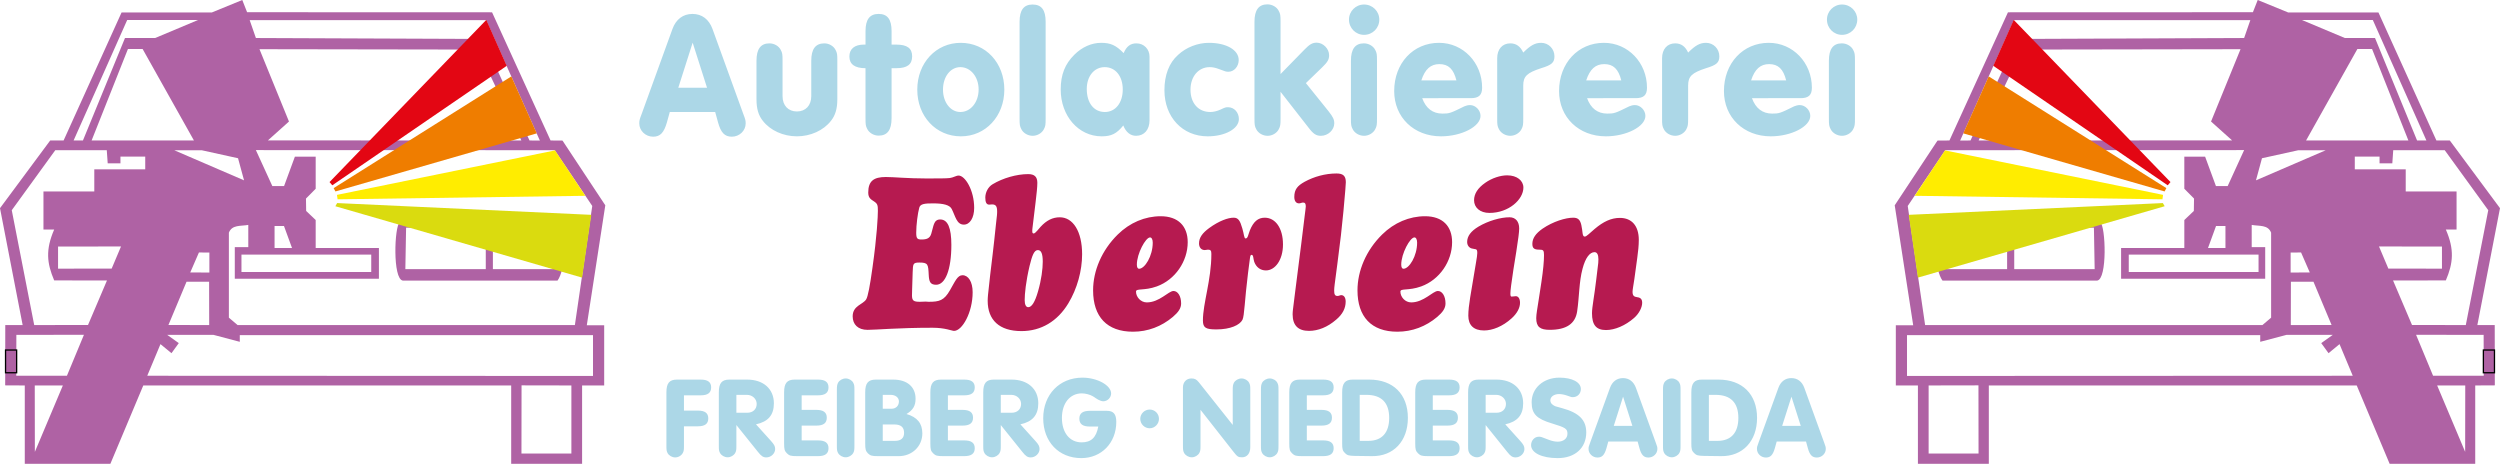
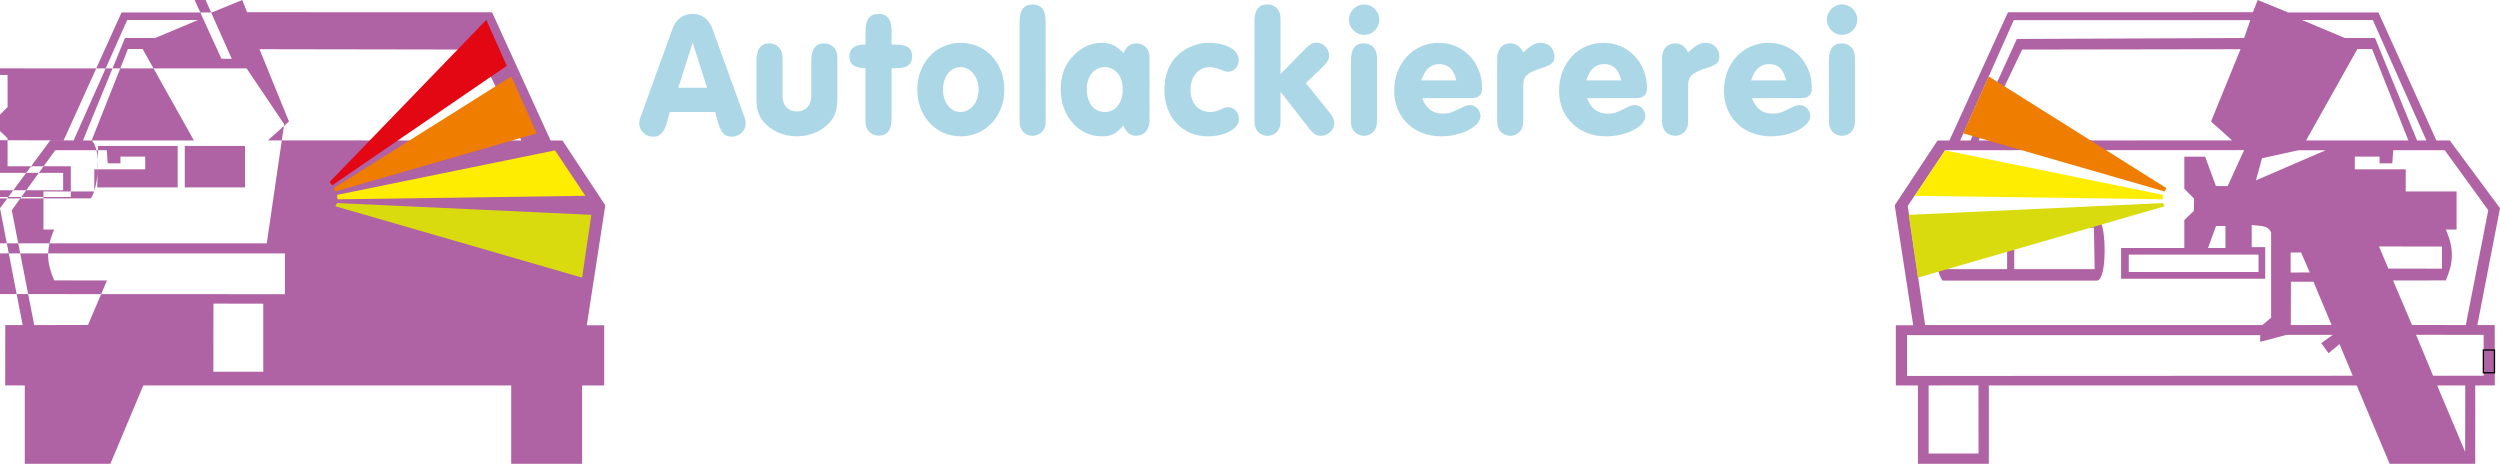
<svg xmlns="http://www.w3.org/2000/svg" version="1.1" id="Ebene_1" x="0px" y="0px" viewBox="0 0 411.024 76.253" xml:space="preserve" width="411.024" height="76.253">
  <defs id="defs12" />
  <g id="g12" transform="translate(-1909.246,-526.976)">
    <path fill-rule="evenodd" clip-rule="evenodd" fill="#acd7e7" d="m 2026.829,545.39 0.466,1.692 c 0.466,1.72 1.107,2.367 2.273,2.367 1.253,0 2.273,-0.997 2.273,-2.163 0,-0.467 -0.029,-0.642 -0.379,-1.545 l -5.072,-13.997 c -0.583,-1.604 -1.749,-2.479 -3.294,-2.479 -1.544,0 -2.71,0.875 -3.293,2.479 l -5.072,13.997 c -0.35,0.904 -0.379,1.079 -0.379,1.545 0,1.166 1.021,2.163 2.274,2.163 1.165,0 1.777,-0.647 2.272,-2.367 l 0.467,-1.692 z m -1.341,-3.994 h -4.722 l 2.361,-7.407 z m 21.424,-4.433 c 0,-1.05 -0.029,-1.283 -0.292,-1.779 -0.32,-0.641 -1.078,-1.079 -1.836,-1.079 -1.458,0 -2.157,0.933 -2.157,2.858 v 5.832 c 0,1.517 -0.933,2.508 -2.361,2.508 -1.428,0 -2.361,-0.991 -2.361,-2.508 v -5.832 c 0,-1.05 -0.029,-1.283 -0.292,-1.779 -0.32,-0.641 -1.078,-1.079 -1.865,-1.079 -1.429,0 -2.128,0.933 -2.128,2.858 v 6.357 c 0,1.517 0.32,2.625 1.049,3.528 1.225,1.575 3.352,2.542 5.597,2.542 2.244,0 4.372,-0.967 5.596,-2.542 0.729,-0.904 1.049,-2.012 1.049,-3.528 v -6.357 z m 8.919,1.225 h 0.787 c 1.778,0 2.594,-0.612 2.594,-1.954 0,-1.312 -0.816,-1.924 -2.594,-1.924 h -0.787 v -2.216 c 0,-1.924 -0.671,-2.829 -2.128,-2.829 -1.458,0 -2.157,0.904 -2.157,2.829 v 2.216 h -0.292 c -1.487,0 -2.361,0.7 -2.361,1.954 0,1.283 0.903,1.925 2.652,1.925 v 8.223 c 0,1.05 0.029,1.283 0.291,1.779 0.321,0.642 1.079,1.084 1.866,1.084 1.428,0 2.128,-0.909 2.128,-2.863 v -8.224 z m 11.367,-4.17 c -4.052,0 -7.142,3.295 -7.142,7.699 0,4.374 3.061,7.674 7.171,7.674 4.081,0 7.141,-3.329 7.141,-7.674 0,-4.404 -3.06,-7.699 -7.17,-7.699 z m -0.058,3.995 c 1.69,0 3.002,1.604 3.002,3.674 0,2.1 -1.313,3.703 -3.002,3.703 -1.632,0 -2.857,-1.603 -2.857,-3.674 0,-2.129 1.225,-3.703 2.857,-3.703 z m 14.019,-7.465 c 0,-1.925 -0.67,-2.829 -2.156,-2.829 -1.428,0 -2.128,0.904 -2.128,2.829 v 15.892 c 0,1.05 0.029,1.284 0.292,1.779 0.32,0.642 1.078,1.084 1.865,1.084 0.757,0 1.516,-0.442 1.836,-1.084 0.263,-0.496 0.291,-0.729 0.291,-1.779 z m 17.081,5.744 c 0,-1.254 -0.933,-2.187 -2.157,-2.187 -0.99,0 -1.632,0.496 -2.098,1.604 -1.253,-1.283 -2.128,-1.692 -3.702,-1.692 -1.574,0 -3.148,0.701 -4.401,1.954 -1.544,1.517 -2.245,3.295 -2.245,5.715 0,4.345 2.915,7.703 6.734,7.703 1.603,0 2.477,-0.442 3.555,-1.784 0.438,1.108 1.167,1.697 2.099,1.697 1.341,0 2.216,-0.997 2.216,-2.543 v -10.467 z m -7.374,1.721 c 1.778,0 2.973,1.487 2.973,3.674 0,2.188 -1.195,3.703 -2.943,3.703 -1.808,0 -2.974,-1.487 -2.974,-3.79 0,-2.1 1.224,-3.587 2.944,-3.587 z m 17.139,-3.995 c -1.837,0 -3.731,0.729 -5.072,1.983 -1.486,1.312 -2.244,3.325 -2.244,5.803 0,4.432 2.974,7.586 7.112,7.586 2.886,0 5.13,-1.258 5.13,-2.833 0,-1.107 -0.787,-1.953 -1.778,-1.953 -0.378,0 -0.496,0.029 -1.224,0.379 -0.583,0.262 -1.167,0.407 -1.691,0.407 -1.981,0 -3.264,-1.457 -3.264,-3.674 0,-2.158 1.311,-3.703 3.148,-3.703 0.466,0 0.933,0.087 1.545,0.32 1.049,0.409 1.166,0.438 1.545,0.438 0.933,0 1.69,-0.875 1.69,-1.924 0,-1.663 -2.041,-2.829 -4.897,-2.829 z m 11.775,8.048 4.576,5.862 c 0.815,1.079 1.282,1.376 2.069,1.376 1.166,0 2.187,-0.967 2.187,-2.046 0,-0.642 -0.205,-1.05 -0.933,-1.983 l -3.732,-4.636 2.653,-2.566 c 0.903,-0.875 1.166,-1.311 1.166,-2.012 0,-1.079 -0.99,-2.07 -2.041,-2.07 -0.7,0 -1.166,0.262 -2.011,1.137 l -3.935,4.024 v -8.602 c 0,-1.05 -0.03,-1.283 -0.292,-1.779 -0.321,-0.642 -1.078,-1.079 -1.866,-1.079 -1.427,0 -2.127,0.933 -2.127,2.858 v 15.892 c 0,1.05 0.029,1.284 0.292,1.779 0.321,0.642 1.079,1.084 1.866,1.084 0.758,0 1.515,-0.442 1.836,-1.084 0.262,-0.496 0.292,-0.758 0.292,-1.779 z m 13.729,-14.347 c -1.37,0 -2.478,1.108 -2.478,2.479 0,1.4 1.107,2.508 2.478,2.508 1.398,0 2.507,-1.108 2.507,-2.508 0,-1.37 -1.109,-2.479 -2.507,-2.479 z m -2.158,18.721 c 0,1.05 0.03,1.284 0.292,1.779 0.321,0.642 1.078,1.084 1.866,1.084 0.757,0 1.516,-0.442 1.836,-1.084 0.262,-0.496 0.291,-0.758 0.291,-1.779 v -9.477 c 0,-1.05 -0.029,-1.283 -0.291,-1.779 -0.32,-0.641 -1.079,-1.079 -1.864,-1.079 -1.43,0 -2.13,0.933 -2.13,2.858 z m 19.704,-3.324 c 1.313,0 1.865,-0.496 1.865,-1.72 0,-4.112 -3.118,-7.378 -7.082,-7.378 -4.256,0 -7.374,3.354 -7.374,7.932 0,4.315 3.234,7.44 7.694,7.44 3.382,0 6.5,-1.608 6.5,-3.358 0,-0.933 -0.815,-1.779 -1.72,-1.779 -0.321,0 -0.669,0.088 -0.933,0.204 -2.302,1.138 -2.478,1.196 -3.614,1.196 -1.573,0 -2.711,-0.846 -3.323,-2.537 z m -8.131,-2.916 c 0.611,-1.867 1.545,-2.683 2.972,-2.683 1.487,0 2.333,0.816 2.799,2.683 z m 12.474,6.24 c 0,1.05 0.029,1.284 0.291,1.779 0.32,0.642 1.078,1.084 1.865,1.084 0.758,0 1.516,-0.442 1.837,-1.084 0.263,-0.496 0.291,-0.758 0.291,-1.779 v -5.394 c 0,-1.517 0.612,-2.1 2.943,-2.858 1.75,-0.525 2.187,-0.933 2.187,-1.954 0,-1.224 -0.961,-2.216 -2.187,-2.216 -0.99,0 -1.748,0.409 -2.943,1.604 -0.466,-1.02 -1.165,-1.517 -2.128,-1.517 -1.312,0 -2.156,0.962 -2.156,2.449 z m 22.764,-3.324 c 1.313,0 1.865,-0.496 1.865,-1.72 0,-4.112 -3.118,-7.378 -7.082,-7.378 -4.256,0 -7.375,3.354 -7.375,7.932 0,4.315 3.236,7.44 7.695,7.44 3.381,0 6.5,-1.608 6.5,-3.358 0,-0.933 -0.816,-1.779 -1.721,-1.779 -0.32,0 -0.669,0.088 -0.933,0.204 -2.302,1.138 -2.477,1.196 -3.614,1.196 -1.573,0 -2.71,-0.846 -3.322,-2.537 z m -8.132,-2.916 c 0.612,-1.867 1.545,-2.683 2.973,-2.683 1.487,0 2.333,0.816 2.798,2.683 z m 12.475,6.24 c 0,1.05 0.03,1.284 0.292,1.779 0.32,0.642 1.078,1.084 1.865,1.084 0.758,0 1.516,-0.442 1.837,-1.084 0.262,-0.496 0.291,-0.758 0.291,-1.779 v -5.394 c 0,-1.517 0.611,-2.1 2.943,-2.858 1.749,-0.525 2.187,-0.933 2.187,-1.954 0,-1.224 -0.962,-2.216 -2.187,-2.216 -0.99,0 -1.749,0.409 -2.943,1.604 -0.466,-1.02 -1.165,-1.517 -2.128,-1.517 -1.312,0 -2.157,0.962 -2.157,2.449 z m 22.764,-3.324 c 1.313,0 1.866,-0.496 1.866,-1.72 0,-4.112 -3.119,-7.378 -7.082,-7.378 -4.257,0 -7.375,3.354 -7.375,7.932 0,4.315 3.236,7.44 7.695,7.44 3.381,0 6.499,-1.608 6.499,-3.358 0,-0.933 -0.815,-1.779 -1.719,-1.779 -0.321,0 -0.671,0.088 -0.934,0.204 -2.302,1.138 -2.477,1.196 -3.614,1.196 -1.573,0 -2.71,-0.846 -3.323,-2.537 z m -8.131,-2.916 c 0.611,-1.867 1.544,-2.683 2.972,-2.683 1.487,0 2.333,0.816 2.799,2.683 z m 14.952,-12.481 c -1.37,0 -2.477,1.108 -2.477,2.479 0,1.4 1.106,2.508 2.477,2.508 1.398,0 2.508,-1.108 2.508,-2.508 0,-1.37 -1.11,-2.479 -2.508,-2.479 z m -2.157,18.721 c 0,1.05 0.029,1.284 0.291,1.779 0.321,0.642 1.079,1.084 1.866,1.084 0.758,0 1.516,-0.442 1.837,-1.084 0.261,-0.496 0.291,-0.758 0.291,-1.779 v -9.477 c 0,-1.05 -0.03,-1.283 -0.291,-1.779 -0.321,-0.641 -1.079,-1.079 -1.866,-1.079 -1.428,0 -2.128,0.933 -2.128,2.858 z" id="path1" />
-     <path fill-rule="evenodd" clip-rule="evenodd" fill="#b61a50" d="m 2059.215,574.373 0.083,-2.628 c 0.056,-1.365 0.028,-1.604 1.083,-1.604 1.445,0 1.472,0.271 1.556,2.013 0.056,1.094 0.222,1.639 1.222,1.639 1.5,0 2.5,-2.457 2.5,-6.553 0,-2.788 -0.583,-4.182 -1.833,-4.182 -1.111,0 -1.083,1.121 -1.472,2.344 -0.222,0.746 -0.722,0.949 -1.611,0.949 -0.694,0 -0.861,-0.169 -0.861,-1.119 0,-1.292 0.25,-3.226 0.5,-4.108 0.167,-0.642 0.917,-0.71 2.278,-0.71 1.722,0 2.721,0.273 3.055,0.916 0.611,1.189 0.806,2.577 2,2.577 0.972,0 1.694,-1.087 1.694,-2.748 0,-2.93 -1.5,-5.319 -2.555,-5.319 -0.417,0 -0.889,0.341 -1.473,0.409 -0.583,0.068 -1.888,0.068 -3.888,0.068 -3.056,0 -5.25,-0.239 -6.611,-0.239 -1.972,0 -2.889,0.649 -2.889,2.56 0,0.922 0.473,1.127 0.973,1.468 0.556,0.376 0.611,0.615 0.611,1.531 0,0.847 -0.139,4.073 -0.89,9.358 -0.416,3.004 -0.75,4.745 -1.027,5.188 -0.5,0.854 -2.227,1.025 -2.227,2.799 0,1.332 0.866,2.225 2.449,2.225 1.417,0 5,-0.346 10.694,-0.346 2.083,0 3.167,0.517 3.528,0.517 1.333,0 3.055,-3.009 3.055,-6.355 0,-1.738 -0.722,-2.798 -1.667,-2.798 -0.833,0 -1.222,1.025 -2.055,2.457 -0.973,1.708 -1.75,1.911 -3.5,1.911 -0.167,0 -0.333,-0.032 -0.5,-0.032 -0.334,0 -0.639,0.032 -0.944,0.032 -1.028,0 -1.306,-0.17 -1.306,-1.057 0,-0.035 0,-0.412 0.028,-1.163 z m 20.664,-6.281 c 0.555,0 0.806,0.616 0.806,1.912 0,1.161 -0.223,2.969 -0.778,4.881 -0.5,1.741 -1.028,2.596 -1.611,2.596 -0.361,0 -0.583,-0.41 -0.583,-1.161 0,-1.024 0.194,-3.037 0.806,-5.632 0.416,-1.707 0.75,-2.596 1.36,-2.596 z m -8.193,7.339 c -0.028,0.342 -0.056,0.684 -0.056,0.99 0,3.175 1.917,4.989 5.555,4.989 3.222,0 5.916,-1.608 7.694,-4.545 1.472,-2.425 2.277,-5.393 2.277,-8.09 0,-3.754 -1.499,-6.075 -3.666,-6.075 -1.194,0 -2.194,0.512 -3.167,1.57 l -0.528,0.614 c -0.25,0.273 -0.444,0.478 -0.611,0.478 -0.167,0 -0.222,-0.137 -0.222,-0.376 0,-0.136 0,-0.307 0.027,-0.478 l 0.528,-4.369 c 0.167,-1.399 0.277,-2.423 0.277,-3.106 0,-0.99 -0.473,-1.433 -1.5,-1.433 -1.889,0 -4.166,0.648 -5.86,1.672 -0.75,0.444 -1.194,1.365 -1.194,2.184 0,0.786 0.194,1.161 0.639,1.161 0.194,0 0.333,-0.034 0.472,-0.034 0.583,0 0.833,0.273 0.833,1.127 0,0.17 0,0.409 -0.028,0.648 l -0.167,1.502 c -0.389,3.857 -0.75,6.621 -0.945,8.294 z m 24.47,-4.95 c 0,-1.808 1.443,-4.471 2.166,-4.471 0.25,0 0.445,0.308 0.445,0.853 0,2.219 -1.306,4.302 -2.251,4.302 -0.221,0 -0.36,-0.238 -0.36,-0.684 z m 7.278,6.384 c 0,-1.228 -0.556,-2.048 -1.251,-2.048 -0.833,0 -2.305,1.877 -4.389,1.877 -0.999,0 -1.777,-0.887 -1.777,-1.774 0,-0.58 1.333,-0.103 3.417,-0.854 3.027,-1.094 5.083,-4.131 5.083,-7.271 0,-2.628 -1.555,-4.267 -4.444,-4.267 -2.583,0 -5.083,1.059 -7.056,3.003 -2.638,2.594 -4.055,5.974 -4.055,9.181 0,4.336 2.278,6.8 6.555,6.8 2.444,0 4.694,-0.86 6.555,-2.431 0.917,-0.781 1.362,-1.43 1.362,-2.216 z m 10.998,-4.984 0.305,-2.355 c 0.056,-0.409 0.084,-0.647 0.278,-0.647 0.333,0 0.25,0.58 0.444,1.16 0.333,0.888 1.027,1.399 1.917,1.399 1.499,0 2.805,-1.708 2.805,-4.266 0,-2.698 -1.25,-4.404 -2.999,-4.404 -1.111,0 -1.861,0.649 -2.445,2.082 -0.277,0.716 -0.333,1.331 -0.694,1.331 -0.278,0 -0.25,-0.683 -0.555,-1.673 -0.362,-1.263 -0.667,-1.741 -1.417,-1.741 -0.916,0 -2.389,0.512 -4.027,1.706 -1.111,0.819 -1.667,1.57 -1.667,2.527 0,0.647 0.361,1.09 0.945,1.09 0.194,0 0.361,-0.067 0.528,-0.067 0.444,0 0.556,0.17 0.556,0.717 0,4.267 -1.389,8.089 -1.389,10.923 0,1.228 0.5,1.473 2.222,1.473 2.305,0 3.833,-0.722 4.277,-1.576 0.333,-0.648 0.361,-3.275 0.916,-7.679 z m 7.389,5.975 c -0.029,0.273 -0.055,0.545 -0.055,0.785 0,1.842 0.915,2.735 2.693,2.735 1.5,0 3.056,-0.619 4.472,-1.849 1.057,-0.887 1.557,-1.876 1.557,-2.969 0,-0.648 -0.278,-1.058 -0.723,-1.058 -0.195,0 -0.39,0.136 -0.611,0.136 -0.417,0 -0.556,-0.238 -0.556,-0.888 0,-0.238 0.027,-0.58 0.083,-1.024 l 0.444,-3.379 c 0.444,-3.311 0.777,-6.212 1,-8.67 l 0.307,-3.482 c 0.056,-0.648 0.083,-1.092 0.083,-1.262 0,-1.059 -0.472,-1.434 -1.527,-1.434 -1.834,0 -3.695,0.512 -5.25,1.366 -1.168,0.648 -1.694,1.263 -1.694,2.491 0,0.648 0.278,1.059 0.777,1.059 0.223,0 0.444,-0.137 0.667,-0.137 0.333,0 0.444,0.205 0.444,0.648 0,0.17 -0.083,0.716 -0.194,1.639 l -0.556,4.539 c -0.527,4.233 -0.889,6.929 -1.027,8.089 z m 17.803,-7.375 c 0,-1.808 1.445,-4.471 2.167,-4.471 0.25,0 0.444,0.308 0.444,0.853 0,2.219 -1.306,4.302 -2.249,4.302 -0.222,0 -0.362,-0.238 -0.362,-0.684 z m 7.277,6.384 c 0,-1.228 -0.555,-2.048 -1.249,-2.048 -0.833,0 -2.307,1.877 -4.389,1.877 -1,0 -1.777,-0.887 -1.777,-1.774 0,-0.58 1.333,-0.103 3.416,-0.854 3.027,-1.094 5.084,-4.131 5.084,-7.271 0,-2.628 -1.557,-4.267 -4.445,-4.267 -2.583,0 -5.083,1.059 -7.056,3.003 -2.638,2.594 -4.055,5.974 -4.055,9.181 0,4.336 2.277,6.8 6.555,6.8 2.444,0 4.695,-0.86 6.556,-2.431 0.916,-0.781 1.36,-1.43 1.36,-2.216 z m 7.223,-14.882 c 3.193,0 5.583,-2.219 5.583,-4.165 0,-1.126 -1.029,-2.013 -2.668,-2.013 -1.11,0 -2.5,0.443 -3.61,1.229 -1.222,0.854 -1.833,1.809 -1.833,2.867 0,1.194 0.971,2.082 2.528,2.082 z m -3.167,13.892 c -0.194,1.195 -0.306,2.185 -0.306,3.005 0,1.57 0.889,2.428 2.584,2.428 1.388,0 3.055,-0.654 4.527,-1.986 0.915,-0.818 1.389,-1.74 1.389,-2.56 0,-0.681 -0.278,-1.09 -0.695,-1.09 -0.193,0 -0.416,0.067 -0.693,0.067 -0.167,0 -0.195,-0.171 -0.195,-0.548 0,-0.442 0.167,-1.74 0.5,-3.924 l 0.473,-2.938 c 0.306,-1.944 0.472,-3.207 0.472,-3.787 0,-1.161 -0.611,-1.843 -1.582,-1.843 -1.473,0 -3.501,0.58 -5.111,1.536 -1.25,0.751 -1.862,1.57 -1.862,2.525 0,0.513 0.278,0.922 0.724,1.06 0.666,0.204 0.943,-0.07 0.943,0.75 0,0.309 -0.083,0.82 -0.222,1.64 z m 11.721,-2.593 -0.444,2.899 c -0.222,1.47 -0.417,2.459 -0.417,3.108 0,1.433 0.639,1.916 2.222,1.916 2.723,0 4.194,-0.994 4.501,-3.009 0.361,-2.424 0.306,-4.881 0.889,-7.031 0.473,-1.809 1.194,-2.731 1.973,-2.731 0.416,0 0.638,0.41 0.638,1.161 0,0.171 0,0.376 -0.026,0.615 l -0.334,2.763 c -0.307,2.664 -0.695,4.473 -0.695,5.497 0,1.945 0.695,2.77 2.307,2.77 1.443,0 3.165,-0.723 4.61,-1.986 0.86,-0.751 1.333,-1.773 1.333,-2.492 0,-0.58 -0.25,-0.852 -0.806,-0.921 -0.527,-0.068 -0.777,-0.239 -0.777,-0.888 0,-0.342 0.139,-1.022 0.306,-2.15 l 0.472,-3.447 c 0.14,-1.025 0.25,-2.014 0.25,-2.934 0,-2.322 -1.166,-3.62 -3.111,-3.62 -1.443,0 -2.721,0.615 -4.138,1.81 -0.861,0.717 -1.334,1.263 -1.639,1.263 -0.444,0 -0.306,-0.819 -0.556,-1.877 -0.194,-0.888 -0.556,-1.229 -1.334,-1.229 -1.249,0 -3.305,0.614 -5.054,1.809 -1.112,0.785 -1.668,1.57 -1.668,2.492 0,0.784 0.361,0.955 1.194,0.955 0.585,0 0.722,0.103 0.722,0.887 0,1.023 -0.139,2.491 -0.418,4.37 z" id="path2" />
-     <path fill-rule="evenodd" clip-rule="evenodd" fill="#af62a4" d="m 1918.336,551.669 h 8.465 l 0.152,2.159 h 2.097 v -1.11 h 4.074 v 2.098 h -8.375 v 3.634 h -8.358 v 6.264 h 1.763 c -1.429,3.299 -1.216,5.503 0,8.362 l 8.678,0.017 -3.115,7.313 -8.845,0.014 -3.693,-18.884 z m -5.365,28.752 h -2.858 l -0.015,9.913 3.222,0.016 v 12.879 h 14.073 l 5.411,-12.879 h 60.487 v 12.879 h 11.657 V 590.35 h 3.632 v -9.898 h -2.857 l 3.04,-19.722 -7.037,-10.643 -1.96,-0.015 -9.621,-21.074 -40.275,-0.015 -0.79,-2.007 -5.016,2.053 h -14.833 l -9.529,21.043 h -2.204 l -8.252,11.129 z m 17.189,-50.16 -8.814,19.813 h 1.535 l 6.915,-16.847 h 4.955 l 7.067,-2.966 z m 57.651,4.864 -35.903,-0.06 4.848,11.89 -3.465,3.103 39.408,0.015 h 2.264 z m -63.503,14.948 h 16.824 l -8.435,-15.038 h -2.417 z m 50.655,13.441 26.08,0.076 c 1.642,1.414 1.125,7.875 -0.137,9.518 h -25.427 c -1.701,-0.229 -1.397,-8.926 -0.516,-9.594 z m -37.052,-11.83 11.459,4.941 -0.988,-3.634 -5.942,-1.308 h -4.529 z m 62.281,12.727 h -9.909 v 6.812 h 9.909 v -6.812 z m -45.807,3.343 h 2.873 l -1.322,-3.617 h -1.55 v 3.617 z m 21.627,-3.343 -0.122,6.812 h 13.222 v -6.812 z m -34.059,4.073 -1.429,3.285 3.146,0.015 V 568.5 Z m 6.992,3.209 h 21.337 v -2.858 h -21.337 z m -30.153,-0.547 8.815,-0.015 1.535,-3.634 -10.35,0.014 z m 18.146,9.261 6.702,0.014 -0.015,-7.13 h -3.709 z m 11.733,2.766 -4.316,-1.14 h -7.614 l 1.899,1.354 -1.201,1.656 -1.809,-1.49 -2.173,5.201 73.285,0.031 v -6.707 h -58.071 z m -36.749,5.581 h 8.328 l 2.797,-6.735 -11.11,0.015 z m 83.057,12.785 h 8.208 v -11.19 l -8.192,-0.016 z m -80.002,-0.271 4.605,-10.918 h -4.621 z m 73.704,-67.888 7.621,16.693 1.703,0.015 -8.815,-19.796 h -38.892 l 1.019,2.935 z m -37.366,18.274 2.705,5.914 h 1.93 l 1.778,-4.834 h 3.419 v 5.276 l -1.596,1.611 0.03,2.038 1.565,1.49 v 4.606 h 10.396 v 5.048 h -23.694 v -5.198 h 2.219 v -3.65 c -1.261,0.228 -2.674,-0.061 -3.191,1.277 v 13.972 l 1.429,1.217 h 55.457 l 2.857,-19.583 -6.17,-9.169 z" id="path3" />
+     <path fill-rule="evenodd" clip-rule="evenodd" fill="#af62a4" d="m 1918.336,551.669 h 8.465 l 0.152,2.159 h 2.097 v -1.11 h 4.074 v 2.098 h -8.375 v 3.634 h -8.358 v 6.264 h 1.763 c -1.429,3.299 -1.216,5.503 0,8.362 l 8.678,0.017 -3.115,7.313 -8.845,0.014 -3.693,-18.884 z m -5.365,28.752 h -2.858 l -0.015,9.913 3.222,0.016 v 12.879 h 14.073 l 5.411,-12.879 h 60.487 v 12.879 h 11.657 V 590.35 h 3.632 v -9.898 h -2.857 l 3.04,-19.722 -7.037,-10.643 -1.96,-0.015 -9.621,-21.074 -40.275,-0.015 -0.79,-2.007 -5.016,2.053 h -14.833 l -9.529,21.043 h -2.204 l -8.252,11.129 z m 17.189,-50.16 -8.814,19.813 h 1.535 l 6.915,-16.847 h 4.955 l 7.067,-2.966 z m 57.651,4.864 -35.903,-0.06 4.848,11.89 -3.465,3.103 39.408,0.015 h 2.264 z m -63.503,14.948 h 16.824 l -8.435,-15.038 h -2.417 z c 1.642,1.414 1.125,7.875 -0.137,9.518 h -25.427 c -1.701,-0.229 -1.397,-8.926 -0.516,-9.594 z m -37.052,-11.83 11.459,4.941 -0.988,-3.634 -5.942,-1.308 h -4.529 z m 62.281,12.727 h -9.909 v 6.812 h 9.909 v -6.812 z m -45.807,3.343 h 2.873 l -1.322,-3.617 h -1.55 v 3.617 z m 21.627,-3.343 -0.122,6.812 h 13.222 v -6.812 z m -34.059,4.073 -1.429,3.285 3.146,0.015 V 568.5 Z m 6.992,3.209 h 21.337 v -2.858 h -21.337 z m -30.153,-0.547 8.815,-0.015 1.535,-3.634 -10.35,0.014 z m 18.146,9.261 6.702,0.014 -0.015,-7.13 h -3.709 z m 11.733,2.766 -4.316,-1.14 h -7.614 l 1.899,1.354 -1.201,1.656 -1.809,-1.49 -2.173,5.201 73.285,0.031 v -6.707 h -58.071 z m -36.749,5.581 h 8.328 l 2.797,-6.735 -11.11,0.015 z m 83.057,12.785 h 8.208 v -11.19 l -8.192,-0.016 z m -80.002,-0.271 4.605,-10.918 h -4.621 z m 73.704,-67.888 7.621,16.693 1.703,0.015 -8.815,-19.796 h -38.892 l 1.019,2.935 z m -37.366,18.274 2.705,5.914 h 1.93 l 1.778,-4.834 h 3.419 v 5.276 l -1.596,1.611 0.03,2.038 1.565,1.49 v 4.606 h 10.396 v 5.048 h -23.694 v -5.198 h 2.219 v -3.65 c -1.261,0.228 -2.674,-0.061 -3.191,1.277 v 13.972 l 1.429,1.217 h 55.457 l 2.857,-19.583 -6.17,-9.169 z" id="path3" />
    <polygon fill-rule="evenodd" clip-rule="evenodd" fill="#dadb0f" points="1964.677,560.363 1964.38,560.883 2004.95,572.619 2006.464,562.296 " id="polygon3" />
    <polygon fill-rule="evenodd" clip-rule="evenodd" fill="#ffed00" points="1964.643,559.015 1964.75,559.744 2005.48,559.167 2000.495,551.701 " id="polygon4" />
    <polygon fill-rule="evenodd" clip-rule="evenodd" fill="#ef7d00" points="1997.493,548.903 1993.313,539.538 1964.103,557.904 1964.392,558.452 " id="polygon5" />
    <polygon fill-rule="evenodd" clip-rule="evenodd" fill="#e30613" points="1992.559,537.798 1963.88,557.441 1963.424,556.91 1989.2,530.241 " id="polygon6" />
-     <polygon fill="none" stroke="#000000" stroke-width="0.216" stroke-miterlimit="22.926" points="1911.982,588.259 1910.157,588.259 1910.157,584.524 1911.982,584.524 " id="polygon7" />
-     <path fill="#acd7e7" d="m 2021.696,591.97 h 2.754 c 1.168,0 1.716,-0.415 1.716,-1.303 0,-0.868 -0.547,-1.281 -1.716,-1.281 h -3.546 -0.358 c -1.245,0 -1.735,0.584 -1.735,2.093 v 8.754 c 0,0.718 0.019,0.887 0.188,1.226 0.226,0.416 0.735,0.722 1.263,0.722 0.509,0 1.019,-0.306 1.245,-0.739 0.17,-0.321 0.188,-0.49 0.188,-1.208 v -3.17 h 2.282 c 1.169,0 1.716,-0.413 1.716,-1.3 0,-0.869 -0.547,-1.284 -1.716,-1.284 h -2.282 v -2.51 z m 8.619,4.885 3.545,4.416 c 0.547,0.701 0.868,0.908 1.376,0.908 0.773,0 1.452,-0.646 1.452,-1.38 0,-0.454 -0.169,-0.755 -0.698,-1.342 l -2.452,-2.716 c 1.999,-0.435 2.942,-1.527 2.942,-3.451 0,-2.379 -1.735,-3.905 -4.394,-3.905 h -2.565 -0.358 c -1.245,0 -1.735,0.584 -1.735,2.093 v 8.754 c 0,0.718 0.02,0.868 0.189,1.208 0.227,0.415 0.735,0.72 1.264,0.72 0.508,0 1.018,-0.305 1.244,-0.72 0.17,-0.34 0.189,-0.509 0.189,-1.208 v -3.377 z m 0,-2.019 v -2.942 h 1.735 c 0.886,0 1.603,0.66 1.603,1.49 0,0.868 -0.623,1.452 -1.546,1.452 z m 10.73,-2.866 h 2.697 c 1.169,0 1.717,-0.415 1.717,-1.303 0,-0.868 -0.547,-1.281 -1.717,-1.281 h -3.489 -0.358 c -1.244,0 -1.734,0.584 -1.734,2.093 v 8.396 c 0,0.98 0.075,1.244 0.453,1.623 0.396,0.395 0.66,0.471 1.64,0.471 h 3.489 c 1.169,0 1.717,-0.416 1.717,-1.302 0,-0.866 -0.547,-1.283 -1.717,-1.283 h -2.697 v -2.434 h 2.415 c 1.169,0 1.716,-0.414 1.716,-1.301 0,-0.869 -0.547,-1.284 -1.716,-1.284 h -2.415 v -2.395 z m 5.79,8.262 c 0,0.699 0.019,0.868 0.189,1.208 0.226,0.415 0.735,0.72 1.263,0.72 0.509,0 1.019,-0.305 1.245,-0.72 0.17,-0.34 0.189,-0.509 0.189,-1.208 v -9.112 c 0,-0.717 -0.019,-0.869 -0.189,-1.208 -0.208,-0.414 -0.735,-0.716 -1.245,-0.716 -0.528,0 -1.037,0.302 -1.263,0.716 -0.151,0.339 -0.189,0.51 -0.189,1.208 z m 6.752,-10.846 h -0.358 c -1.245,0 -1.735,0.584 -1.735,2.093 v 8.396 c 0,0.98 0.075,1.244 0.452,1.642 0.396,0.376 0.661,0.452 1.642,0.452 h 3.432 c 2.188,0 3.866,-1.623 3.866,-3.734 0,-1.643 -0.83,-2.68 -2.602,-3.19 1.075,-0.66 1.489,-1.357 1.489,-2.509 0,-1.963 -1.395,-3.15 -3.659,-3.15 z m 0.791,10.072 v -2.695 h 1.924 c 1.056,0 1.584,0.452 1.584,1.377 0,0.866 -0.509,1.318 -1.509,1.318 z m 0,-5.28 v -2.284 h 1.32 c 0.773,0 1.339,0.453 1.339,1.076 0,0.717 -0.49,1.208 -1.226,1.208 z m 10.712,-2.208 h 2.697 c 1.168,0 1.716,-0.415 1.716,-1.303 0,-0.868 -0.547,-1.281 -1.716,-1.281 h -3.489 -0.358 c -1.246,0 -1.735,0.584 -1.735,2.093 v 8.396 c 0,0.98 0.075,1.244 0.453,1.623 0.396,0.395 0.659,0.471 1.64,0.471 h 3.489 c 1.168,0 1.716,-0.416 1.716,-1.302 0,-0.866 -0.547,-1.283 -1.716,-1.283 h -2.697 v -2.434 h 2.414 c 1.17,0 1.717,-0.414 1.717,-1.301 0,-0.869 -0.547,-1.284 -1.717,-1.284 h -2.414 z m 8.694,4.885 3.546,4.416 c 0.546,0.701 0.867,0.908 1.376,0.908 0.773,0 1.452,-0.646 1.452,-1.38 0,-0.454 -0.169,-0.755 -0.698,-1.342 l -2.451,-2.716 c 1.999,-0.435 2.941,-1.527 2.941,-3.451 0,-2.379 -1.735,-3.905 -4.394,-3.905 h -2.565 -0.358 c -1.245,0 -1.734,0.584 -1.734,2.093 v 8.754 c 0,0.718 0.019,0.868 0.188,1.208 0.226,0.415 0.735,0.72 1.264,0.72 0.509,0 1.018,-0.305 1.244,-0.72 0.17,-0.34 0.188,-0.509 0.188,-1.208 v -3.377 z m 0,-2.019 v -2.942 h 1.735 c 0.886,0 1.603,0.66 1.603,1.49 0,0.868 -0.623,1.452 -1.547,1.452 z m 16.03,2.266 c -0.34,1.811 -1.17,2.603 -2.735,2.603 -1.961,0 -3.243,-1.584 -3.243,-4.019 0,-2.416 1.32,-4.037 3.281,-4.037 0.566,0 1.358,0.207 1.792,0.471 l 0.245,0.15 0.245,0.17 0.245,0.15 c 0.038,0.039 0.095,0.058 0.15,0.095 0.321,0.171 0.623,0.264 0.85,0.264 0.679,0 1.282,-0.603 1.282,-1.282 0,-1.34 -2.282,-2.602 -4.715,-2.602 -3.771,0 -6.449,2.773 -6.449,6.678 0,3.868 2.563,6.551 6.261,6.551 3.319,0 5.752,-2.514 5.752,-5.946 0,-1.284 -0.453,-1.829 -1.547,-1.829 h -2.81 c -1.168,0 -1.715,0.413 -1.715,1.282 0,0.887 0.547,1.302 1.715,1.302 h 1.396 z m 8.449,-2.792 c -0.849,0 -1.547,0.697 -1.547,1.527 0,0.85 0.698,1.551 1.547,1.551 0.83,0 1.527,-0.701 1.527,-1.551 0,-0.849 -0.678,-1.527 -1.527,-1.527 z m 8.355,0.037 5.318,6.772 c 0.735,0.947 0.867,1.041 1.509,1.041 0.83,0 1.358,-0.644 1.358,-1.662 v -9.378 c 0,-0.717 -0.02,-0.869 -0.189,-1.208 -0.208,-0.414 -0.736,-0.716 -1.245,-0.716 -0.528,0 -1.037,0.302 -1.263,0.716 -0.151,0.339 -0.188,0.51 -0.188,1.208 v 5.717 l -5.563,-6.999 c -0.396,-0.491 -0.679,-0.642 -1.226,-0.642 -0.83,0 -1.395,0.603 -1.395,1.471 v 9.565 c 0,0.699 0.019,0.868 0.188,1.208 0.226,0.415 0.736,0.72 1.264,0.72 0.509,0 1.019,-0.305 1.245,-0.72 0.17,-0.34 0.189,-0.509 0.189,-1.208 v -5.885 z m 9.938,5.885 c 0,0.699 0.02,0.868 0.188,1.208 0.227,0.415 0.736,0.72 1.264,0.72 0.509,0 1.018,-0.305 1.245,-0.72 0.169,-0.34 0.188,-0.509 0.188,-1.208 v -9.112 c 0,-0.717 -0.019,-0.869 -0.188,-1.208 -0.207,-0.414 -0.735,-0.716 -1.245,-0.716 -0.528,0 -1.038,0.302 -1.264,0.716 -0.15,0.339 -0.188,0.51 -0.188,1.208 z m 7.544,-8.262 h 2.697 c 1.168,0 1.715,-0.415 1.715,-1.303 0,-0.868 -0.547,-1.281 -1.715,-1.281 h -3.489 -0.359 c -1.245,0 -1.735,0.584 -1.735,2.093 v 8.396 c 0,0.98 0.076,1.244 0.453,1.623 0.397,0.395 0.661,0.471 1.642,0.471 h 3.489 c 1.168,0 1.715,-0.416 1.715,-1.302 0,-0.866 -0.547,-1.283 -1.715,-1.283 h -2.697 v -2.434 h 2.414 c 1.17,0 1.716,-0.414 1.716,-1.301 0,-0.869 -0.546,-1.284 -1.716,-1.284 h -2.414 v -2.395 z m 5.808,7.868 c 0,0.98 0.074,1.244 0.453,1.62 0.377,0.379 0.641,0.453 1.621,0.474 l 2.81,0.037 c 3.546,0.06 5.923,-2.453 5.923,-6.282 0,-3.906 -2.434,-6.301 -6.355,-6.301 h -2.358 -0.358 c -1.244,0 -1.734,0.584 -1.734,2.093 v 8.359 z m 2.886,-0.38 v -7.564 h 1.093 c 2.489,0 3.754,1.284 3.754,3.793 0,2.435 -1.207,3.771 -3.414,3.771 z m 12.013,-7.488 h 2.697 c 1.169,0 1.716,-0.415 1.716,-1.303 0,-0.868 -0.547,-1.281 -1.716,-1.281 h -3.489 -0.358 c -1.245,0 -1.734,0.584 -1.734,2.093 v 8.396 c 0,0.98 0.075,1.244 0.452,1.623 0.396,0.395 0.659,0.471 1.641,0.471 h 3.489 c 1.169,0 1.716,-0.416 1.716,-1.302 0,-0.866 -0.547,-1.283 -1.716,-1.283 h -2.697 v -2.434 h 2.414 c 1.169,0 1.717,-0.414 1.717,-1.301 0,-0.869 -0.548,-1.284 -1.717,-1.284 h -2.414 v -2.395 z m 8.693,4.885 3.546,4.416 c 0.547,0.701 0.868,0.908 1.377,0.908 0.773,0 1.452,-0.646 1.452,-1.38 0,-0.454 -0.17,-0.755 -0.698,-1.342 l -2.451,-2.716 c 1.999,-0.435 2.941,-1.527 2.941,-3.451 0,-2.379 -1.734,-3.905 -4.394,-3.905 h -2.564 -0.358 c -1.245,0 -1.735,0.584 -1.735,2.093 v 8.754 c 0,0.718 0.019,0.868 0.188,1.208 0.227,0.415 0.735,0.72 1.263,0.72 0.511,0 1.019,-0.305 1.246,-0.72 0.17,-0.34 0.188,-0.509 0.188,-1.208 v -3.377 z m 0,-2.019 v -2.942 h 1.735 c 0.887,0 1.604,0.66 1.604,1.49 0,0.868 -0.622,1.452 -1.547,1.452 z m 12.127,-5.771 c -2.621,0 -4.564,1.716 -4.564,4.037 0,1.924 0.793,2.735 3.396,3.509 2.187,0.66 2.489,0.868 2.489,1.68 0,0.773 -0.643,1.302 -1.604,1.302 -0.414,0 -0.962,-0.113 -1.396,-0.284 -1.452,-0.565 -1.339,-0.528 -1.734,-0.528 -0.679,0 -1.244,0.623 -1.244,1.379 0,1.264 1.771,2.135 4.374,2.135 2.848,0 4.696,-1.663 4.696,-4.229 0,-2.037 -1.188,-3.228 -3.961,-3.98 -1.226,-0.32 -1.206,-0.32 -1.546,-0.565 -0.245,-0.152 -0.396,-0.434 -0.396,-0.719 0,-0.603 0.604,-1.037 1.434,-1.037 0.415,0 0.867,0.095 1.301,0.245 0.736,0.264 0.718,0.264 0.963,0.264 0.755,0 1.32,-0.566 1.32,-1.337 0,-1.118 -1.434,-1.872 -3.528,-1.872 z m 12.861,10.508 0.302,1.094 c 0.303,1.112 0.717,1.533 1.472,1.533 0.811,0 1.471,-0.648 1.471,-1.4 0,-0.302 -0.02,-0.415 -0.246,-0.999 l -3.28,-9.058 c -0.378,-1.037 -1.133,-1.603 -2.131,-1.603 -1,0 -1.754,0.565 -2.132,1.603 l -3.281,9.058 c -0.227,0.584 -0.245,0.697 -0.245,0.999 0,0.753 0.66,1.4 1.471,1.4 0.755,0 1.151,-0.421 1.471,-1.533 l 0.303,-1.094 z m -0.867,-2.584 h -3.055 l 1.527,-4.793 z m 5.035,3.243 c 0,0.699 0.019,0.868 0.189,1.208 0.227,0.415 0.734,0.72 1.263,0.72 0.509,0 1.019,-0.305 1.245,-0.72 0.17,-0.34 0.188,-0.509 0.188,-1.208 v -9.112 c 0,-0.717 -0.019,-0.869 -0.188,-1.208 -0.207,-0.414 -0.736,-0.716 -1.245,-0.716 -0.528,0 -1.036,0.302 -1.263,0.716 -0.151,0.339 -0.189,0.51 -0.189,1.208 z m 4.658,-0.394 c 0,0.98 0.076,1.244 0.452,1.62 0.378,0.379 0.642,0.453 1.622,0.474 l 2.81,0.037 c 3.547,0.06 5.923,-2.453 5.923,-6.282 0,-3.906 -2.433,-6.301 -6.355,-6.301 h -2.358 -0.358 c -1.244,0 -1.734,0.584 -1.734,2.093 v 8.359 z m 2.886,-0.38 v -7.564 h 1.093 c 2.49,0 3.754,1.284 3.754,3.793 0,2.435 -1.207,3.771 -3.414,3.771 z m 15.974,0.115 0.301,1.094 c 0.302,1.112 0.717,1.533 1.473,1.533 0.811,0 1.471,-0.648 1.471,-1.4 0,-0.302 -0.02,-0.415 -0.246,-0.999 l -3.282,-9.058 c -0.376,-1.037 -1.131,-1.603 -2.13,-1.603 -1,0 -1.754,0.565 -2.131,1.603 l -3.282,9.058 c -0.226,0.584 -0.245,0.697 -0.245,0.999 0,0.753 0.661,1.4 1.471,1.4 0.756,0 1.151,-0.421 1.472,-1.533 l 0.302,-1.094 z m -0.868,-2.584 h -3.055 l 1.527,-4.793 z" id="path7" />
    <path fill-rule="evenodd" clip-rule="evenodd" fill="#af62a4" d="m 2311.183,551.669 h -8.466 l -0.15,2.159 h -2.099 v -1.11 h -4.072 v 2.098 h 8.374 v 3.634 h 8.359 v 6.264 h -1.763 c 1.427,3.299 1.216,5.503 0,8.362 l -8.679,0.017 3.115,7.313 8.845,0.014 3.693,-18.884 z m 5.364,28.752 h 2.857 l 0.016,9.913 -3.223,0.016 v 12.879 h -14.072 l -5.411,-12.879 h -60.487 v 12.879 H 2224.57 V 590.35 h -3.633 v -9.898 h 2.857 l -3.039,-19.722 7.036,-10.643 1.961,-0.015 9.621,-21.074 40.274,-0.015 0.79,-2.007 5.016,2.053 h 14.833 l 9.528,21.043 h 2.205 l 8.251,11.129 z m -17.188,-50.16 8.814,19.813 h -1.535 l -6.915,-16.847 h -4.954 l -7.067,-2.966 z m -57.651,4.864 35.903,-0.06 -4.849,11.89 3.465,3.103 -39.409,0.015 h -2.264 z m 63.501,14.948 h -16.824 l 8.437,-15.038 h 2.415 z m -50.654,13.441 -26.079,0.076 c -1.642,1.414 -1.125,7.875 0.137,9.518 h 25.427 c 1.701,-0.229 1.397,-8.926 0.515,-9.594 z m 37.053,-11.83 -11.459,4.941 0.987,-3.634 5.942,-1.308 h 4.53 z m -62.282,12.727 h 9.909 v 6.812 h -9.909 v -6.812 z m 45.807,3.343 h -2.872 l 1.322,-3.617 h 1.55 z m -21.626,-3.343 0.122,6.812 h -13.223 v -6.812 z m 34.057,4.073 1.43,3.285 -3.146,0.015 V 568.5 Z m -6.99,3.209 h -21.339 v -2.858 h 21.339 z m 30.154,-0.547 -8.815,-0.015 -1.535,-3.634 10.351,0.014 v 3.635 z m -18.148,9.261 -6.702,0.014 0.016,-7.13 h 3.708 z m -11.731,2.766 4.315,-1.14 h 7.613 l -1.898,1.354 1.201,1.656 1.808,-1.49 2.173,5.201 -73.285,0.031 v -6.707 h 58.073 z m 36.748,5.581 h -8.329 l -2.797,-6.735 11.11,0.015 z m -83.058,12.785 h -8.207 v -11.19 l 8.192,-0.016 z m 80.003,-0.271 -4.605,-10.918 h 4.62 z m -73.704,-67.888 -7.621,16.693 -1.702,0.015 8.815,-19.796 h 38.892 l -1.019,2.935 z m 37.365,18.274 -2.705,5.914 h -1.93 l -1.779,-4.834 h -3.419 v 5.276 l 1.596,1.611 -0.03,2.038 -1.565,1.49 v 4.606 h -10.396 v 5.048 h 23.693 v -5.198 h -2.219 v -3.65 c 1.262,0.228 2.675,-0.061 3.191,1.277 v 13.972 l -1.428,1.217 h -55.458 l -2.858,-19.583 6.172,-9.169 z" id="path8" />
    <polygon fill-rule="evenodd" clip-rule="evenodd" fill="#dadb0f" points="2264.841,560.363 2265.139,560.883 2224.568,572.619 2223.055,562.296 " id="polygon8" />
    <polygon fill-rule="evenodd" clip-rule="evenodd" fill="#ffed00" points="2264.876,559.015 2264.77,559.744 2224.039,559.167 2229.022,551.701 " id="polygon9" />
    <polygon fill-rule="evenodd" clip-rule="evenodd" fill="#ef7d00" points="2232.025,548.903 2236.206,539.538 2265.416,557.904 2265.127,558.452 " id="polygon10" />
-     <polygon fill-rule="evenodd" clip-rule="evenodd" fill="#e30613" points="2236.961,537.798 2265.639,557.441 2266.095,556.91 2240.318,530.241 " id="polygon11" />
    <polygon fill="none" stroke="#000000" stroke-width="0.216" stroke-miterlimit="22.926" points="2317.536,588.259 2319.361,588.259 2319.361,584.524 2317.536,584.524 " id="polygon12" />
  </g>
</svg>